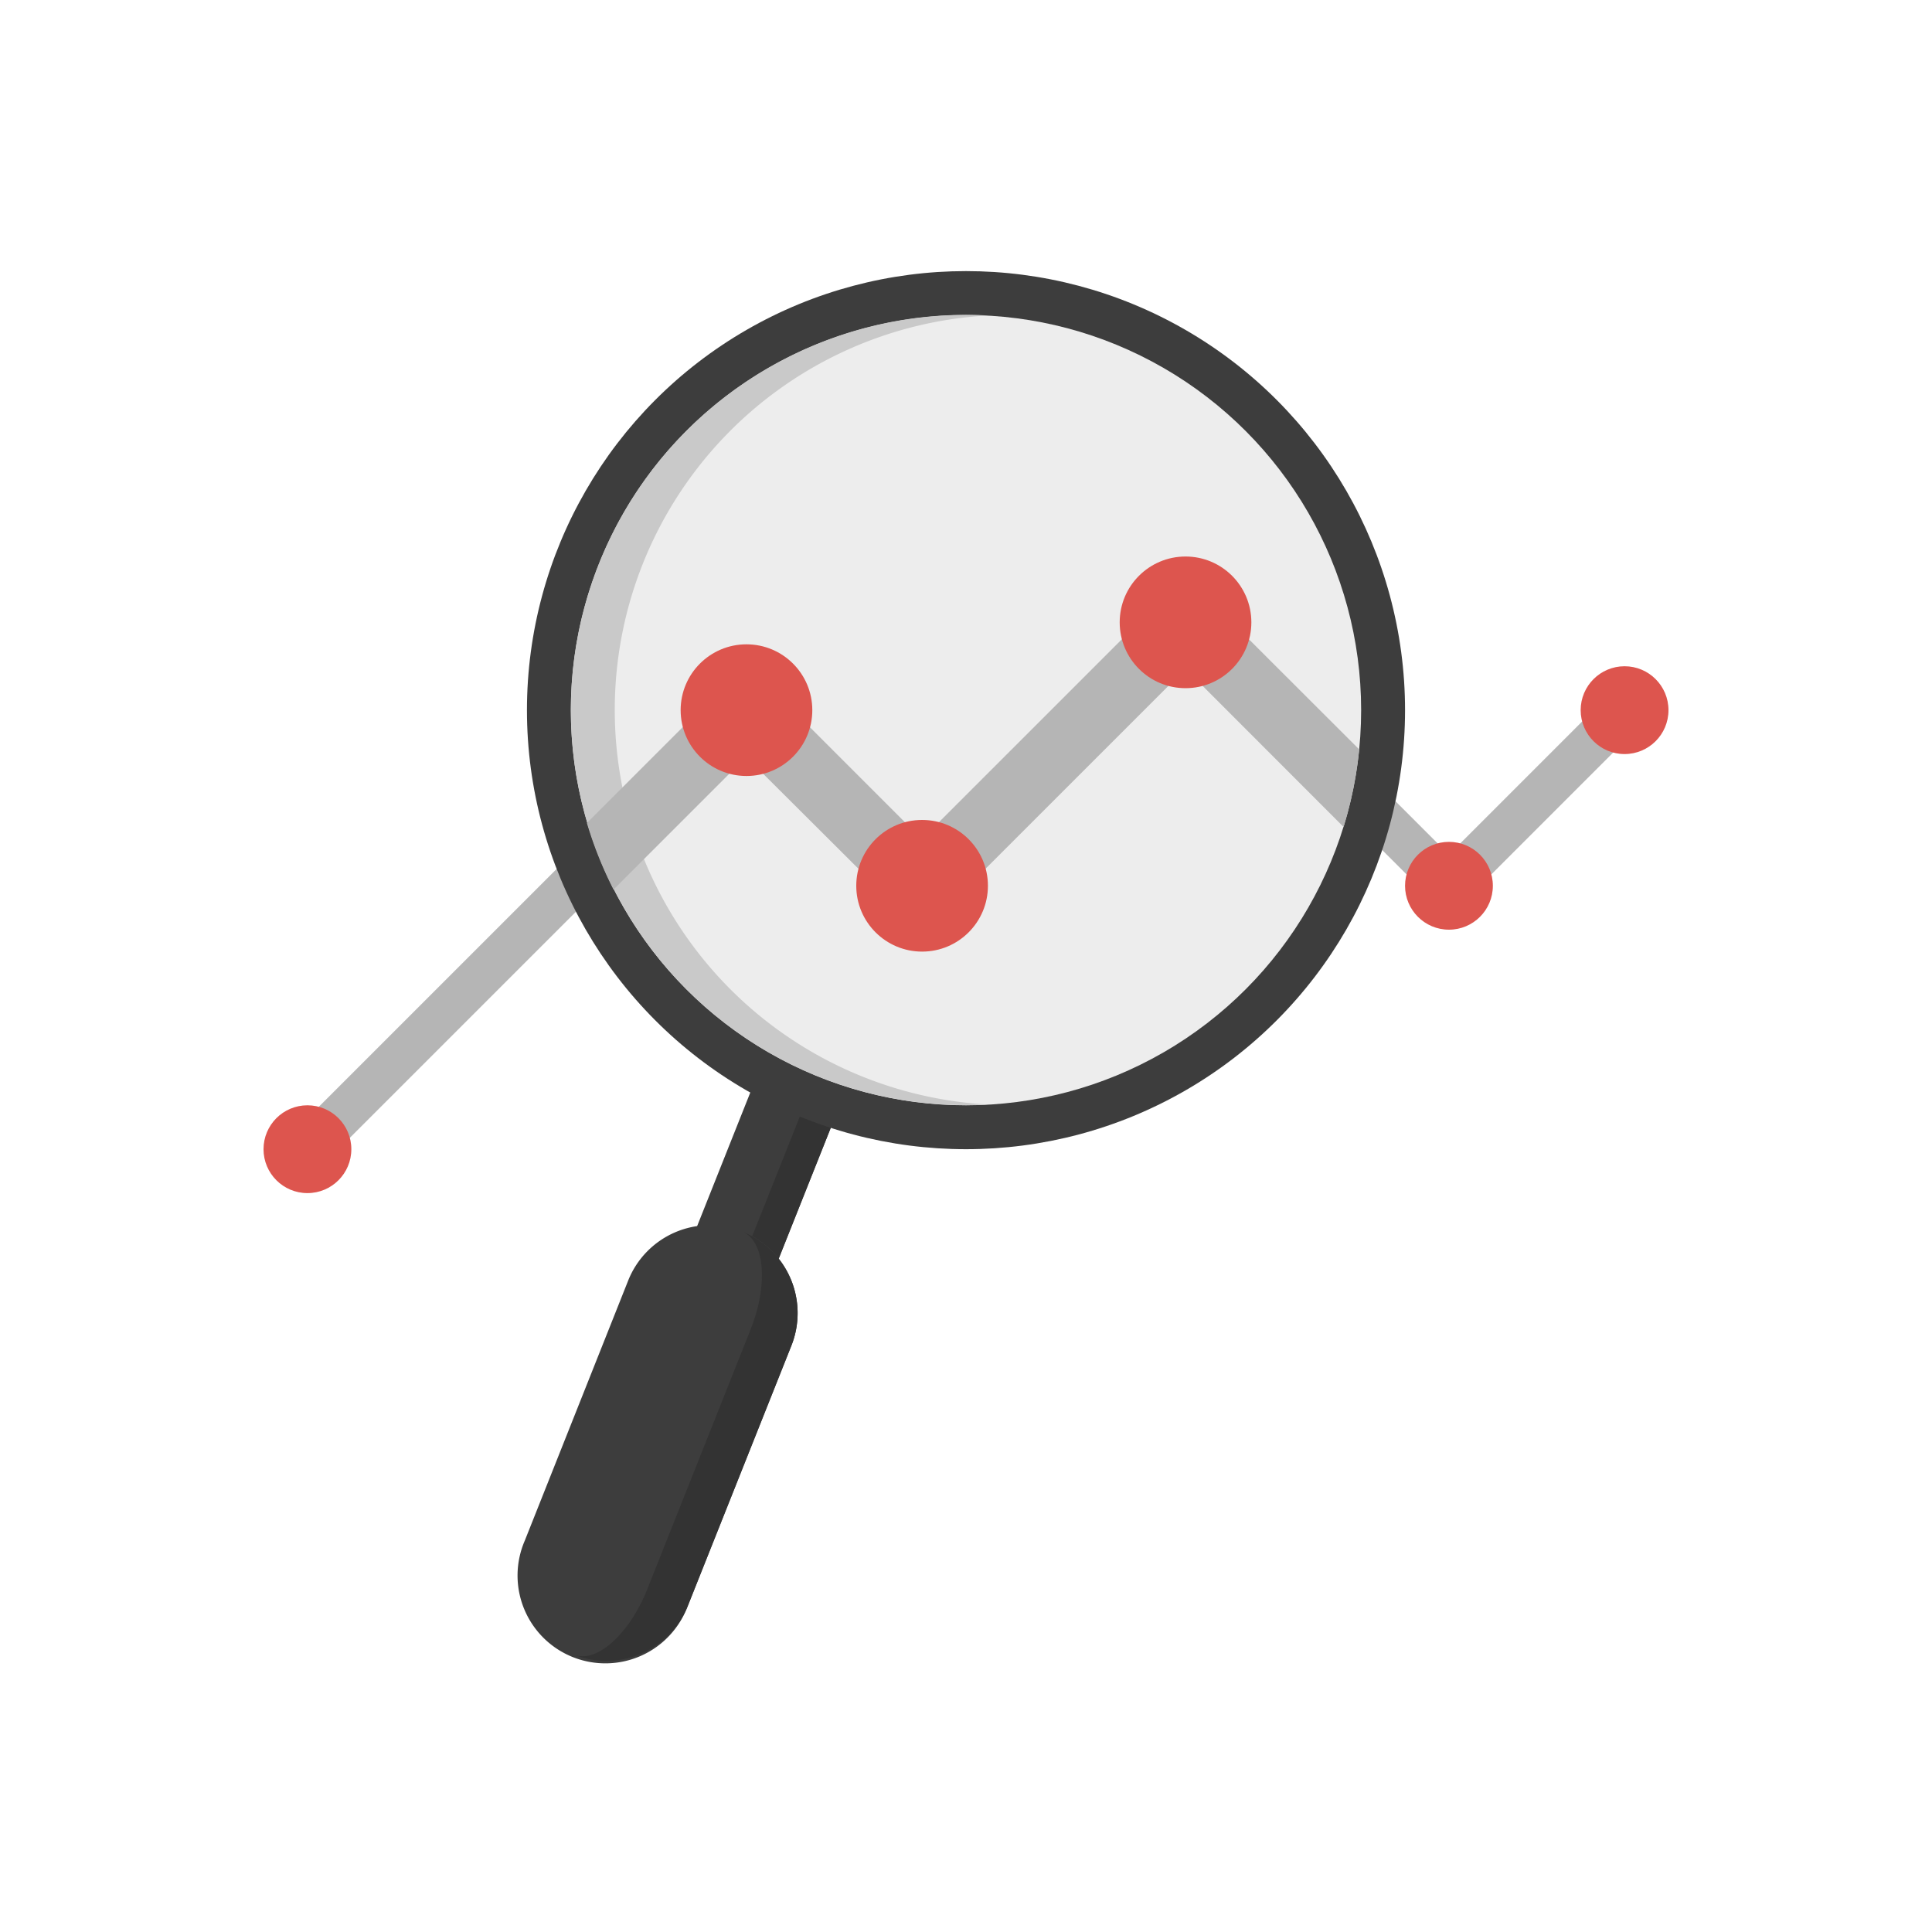
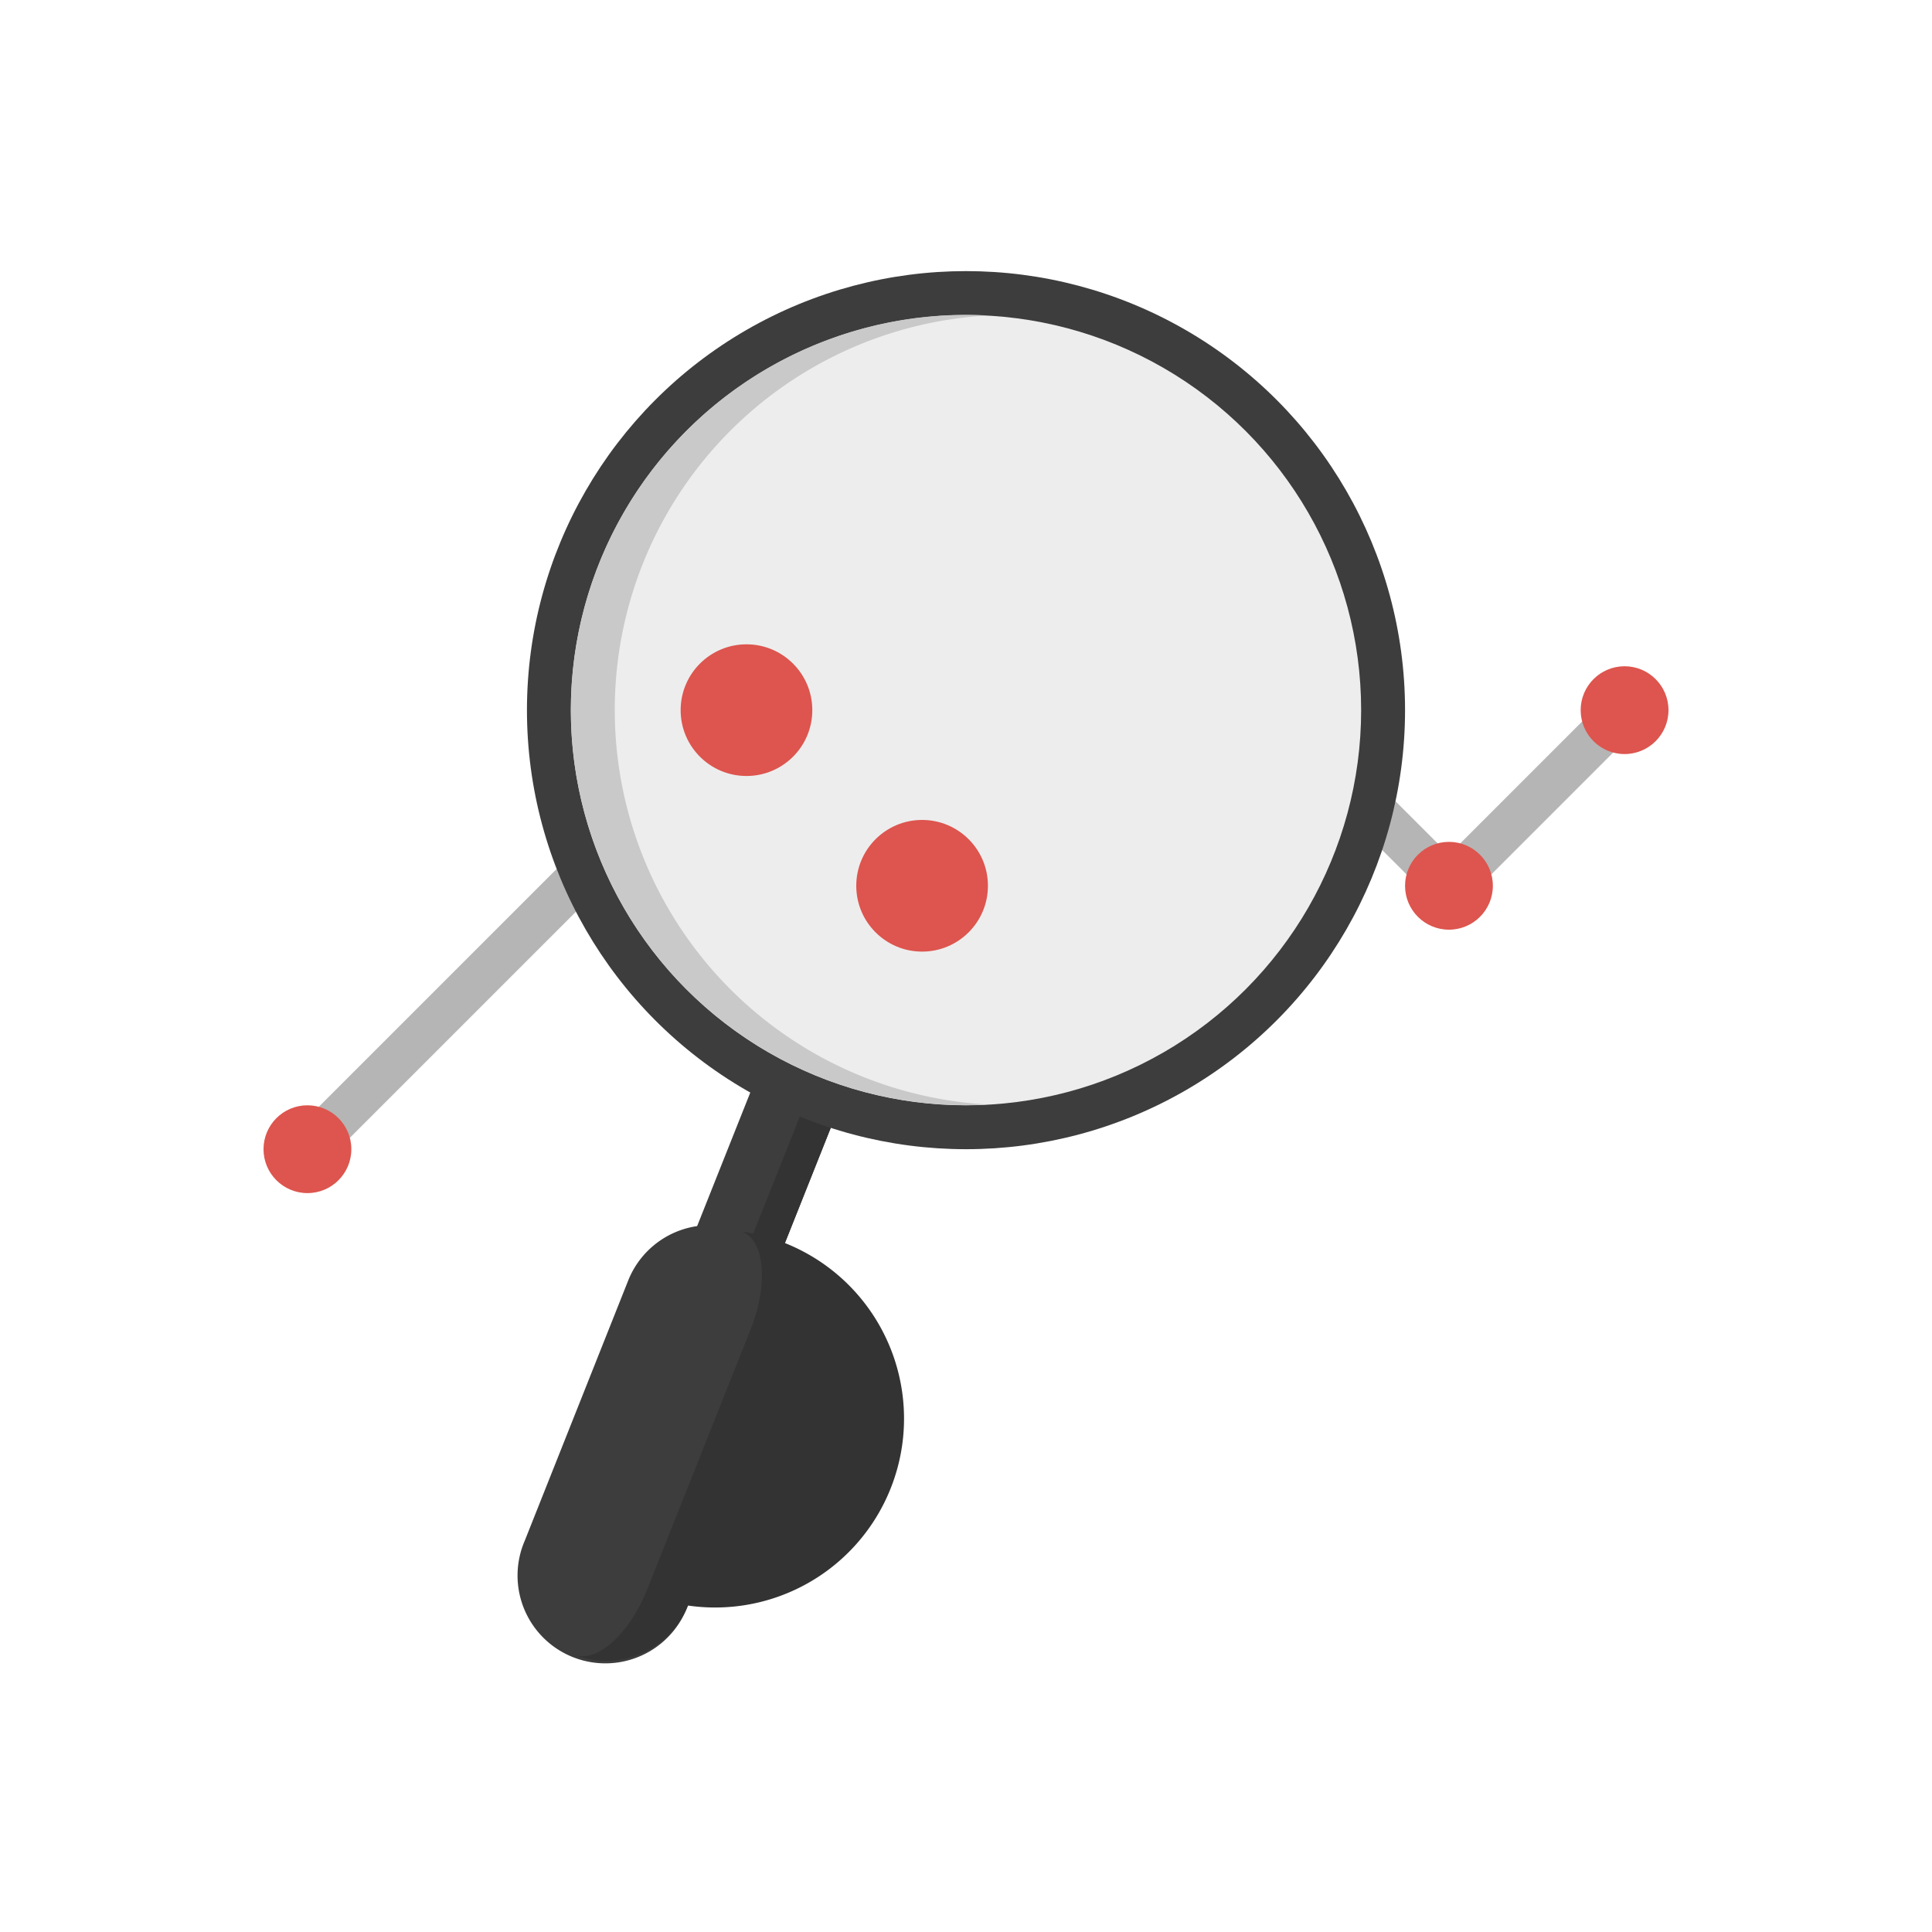
<svg xmlns="http://www.w3.org/2000/svg" id="Livello_1" data-name="Livello 1" width="400" height="400" viewBox="0 0 400 400">
  <defs>
    <style>
      .cls-1 {
        fill: #b5b5b5;
      }

      .cls-2 {
        fill: #3d3d3d;
      }

      .cls-3 {
        fill: #333;
      }

      .cls-4 {
        fill: #ededed;
      }

      .cls-5 {
        fill: #c9c9c9;
      }

      .cls-6 {
        fill: #dd554e;
      }
    </style>
  </defs>
  <g>
    <polygon class="cls-1" points="66.86 241.14 60.44 234.71 154.55 140.6 190.91 176.96 245.45 122.42 299.99 176.96 333.13 143.81 339.56 150.24 299.99 189.81 245.45 135.28 190.91 189.81 154.55 153.46 66.86 241.14" />
    <rect class="cls-2" x="131.56" y="240.06" width="48.86" height="18.18" transform="translate(-133.18 301.96) rotate(-68.3)" />
    <rect class="cls-3" x="136.84" y="247.84" width="48.86" height="6.82" transform="translate(-131.8 308.19) rotate(-68.3)" />
    <path class="cls-2" d="M130.06,265.12a18.18,18.18,0,0,1,33.79,13.45l-21.43,53.84A18.18,18.18,0,1,1,108.64,319Z" />
-     <path class="cls-3" d="M153.68,255c4.66,1.86,5.43,10.93,1.72,20.26L134,329.05c-3.72,9.33-10.51,15.38-15.17,13.53a18.18,18.18,0,0,0,23.61-10.17l21.43-53.84A18.19,18.19,0,0,0,153.68,255Z" />
+     <path class="cls-3" d="M153.68,255c4.66,1.86,5.43,10.93,1.72,20.26L134,329.05c-3.72,9.33-10.51,15.38-15.17,13.53a18.18,18.18,0,0,0,23.61-10.17A18.19,18.19,0,0,0,153.68,255Z" />
    <circle class="cls-2" cx="200" cy="147.03" r="90.9" />
    <circle class="cls-4" cx="200" cy="147.03" r="81.81" />
    <path class="cls-5" d="M127.28,147a81.8,81.8,0,0,1,77.26-81.68c-1.5-.09-3-.13-4.54-.13a81.81,81.81,0,0,0,0,163.62c1.53,0,3-.05,4.54-.13A81.82,81.82,0,0,1,127.28,147Z" />
    <g>
-       <path class="cls-1" d="M278.17,171.21a81.12,81.12,0,0,0,3.24-16.05l-36-35.95-54.54,54.54-36.36-36.36-33,33a81.35,81.35,0,0,0,5.51,13.78l27.47-27.47L190.91,193l54.54-54.54Z" />
      <circle class="cls-6" cx="63.65" cy="237.93" r="9.09" />
      <circle class="cls-6" cx="154.55" cy="147.03" r="13.63" />
      <circle class="cls-6" cx="190.91" cy="183.39" r="13.63" />
-       <circle class="cls-6" cx="245.45" cy="128.85" r="13.63" />
      <circle class="cls-6" cx="299.99" cy="183.39" r="9.09" />
      <circle class="cls-6" cx="336.35" cy="147.03" r="9.09" />
    </g>
  </g>
</svg>